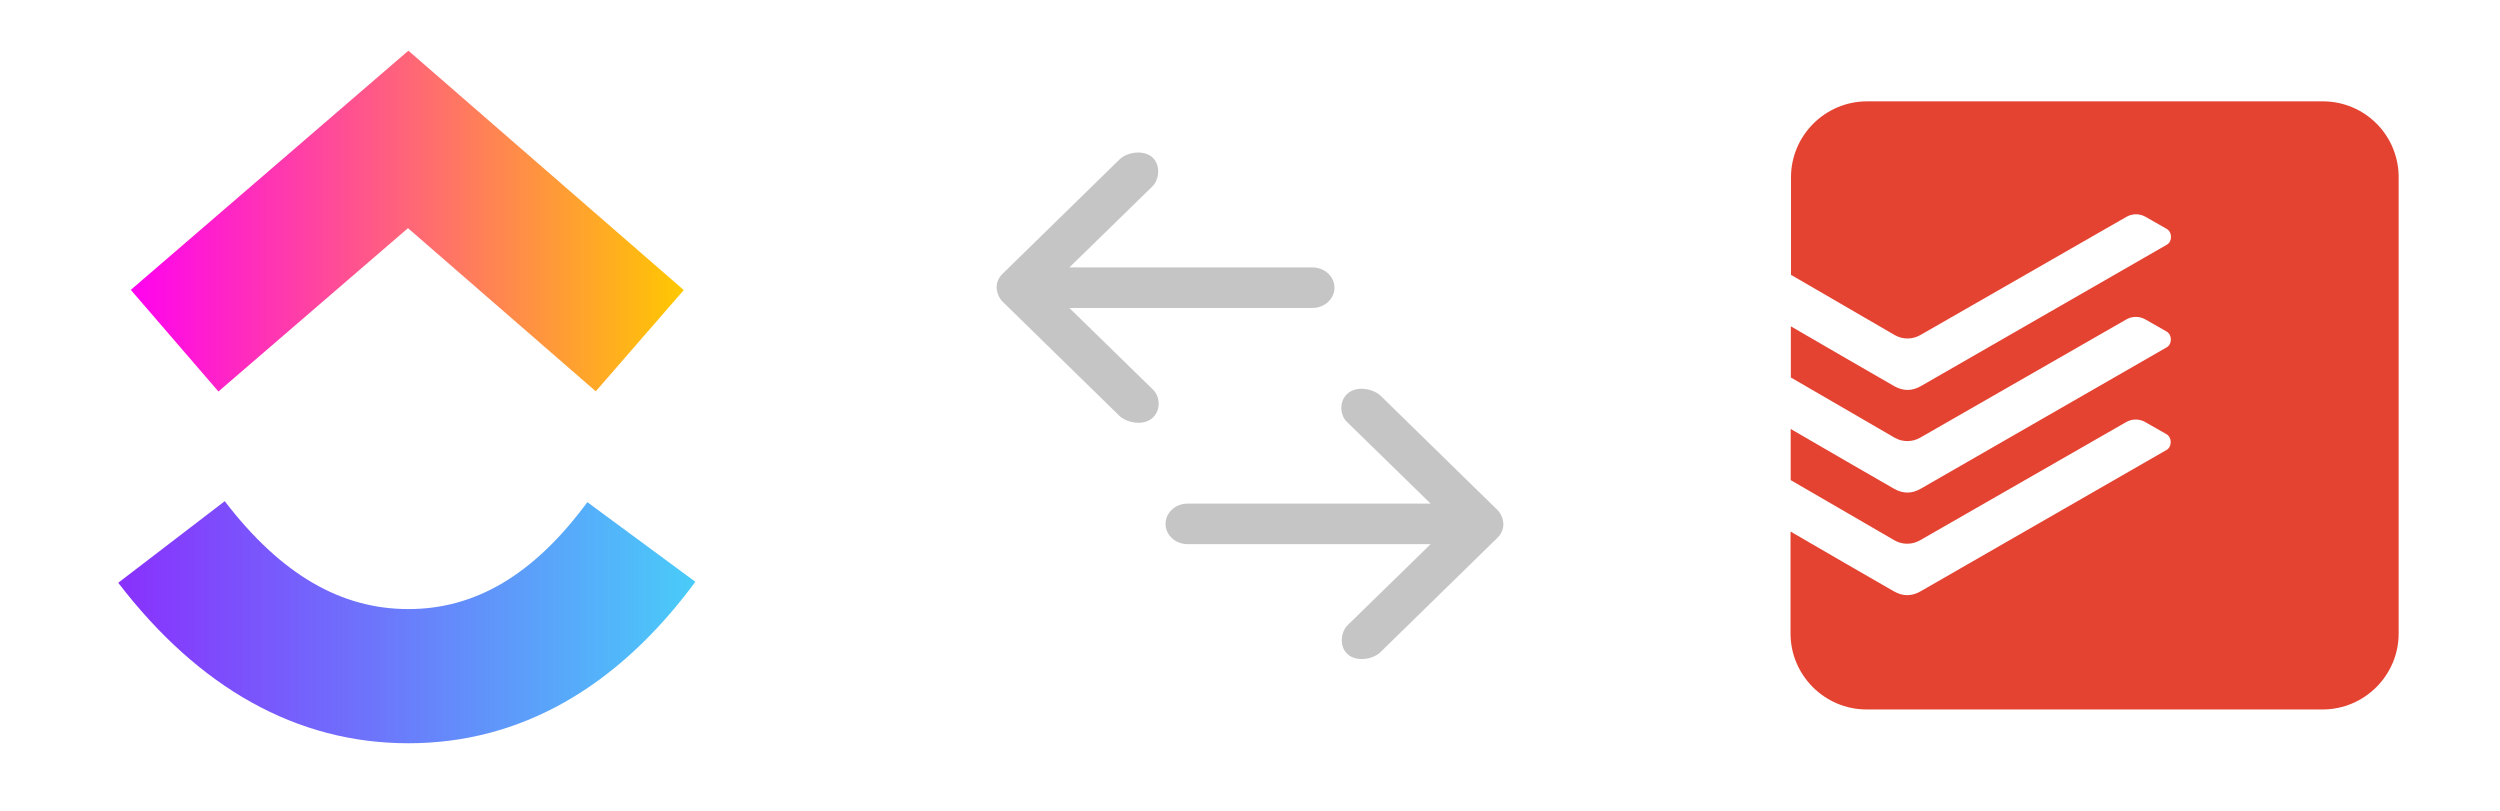
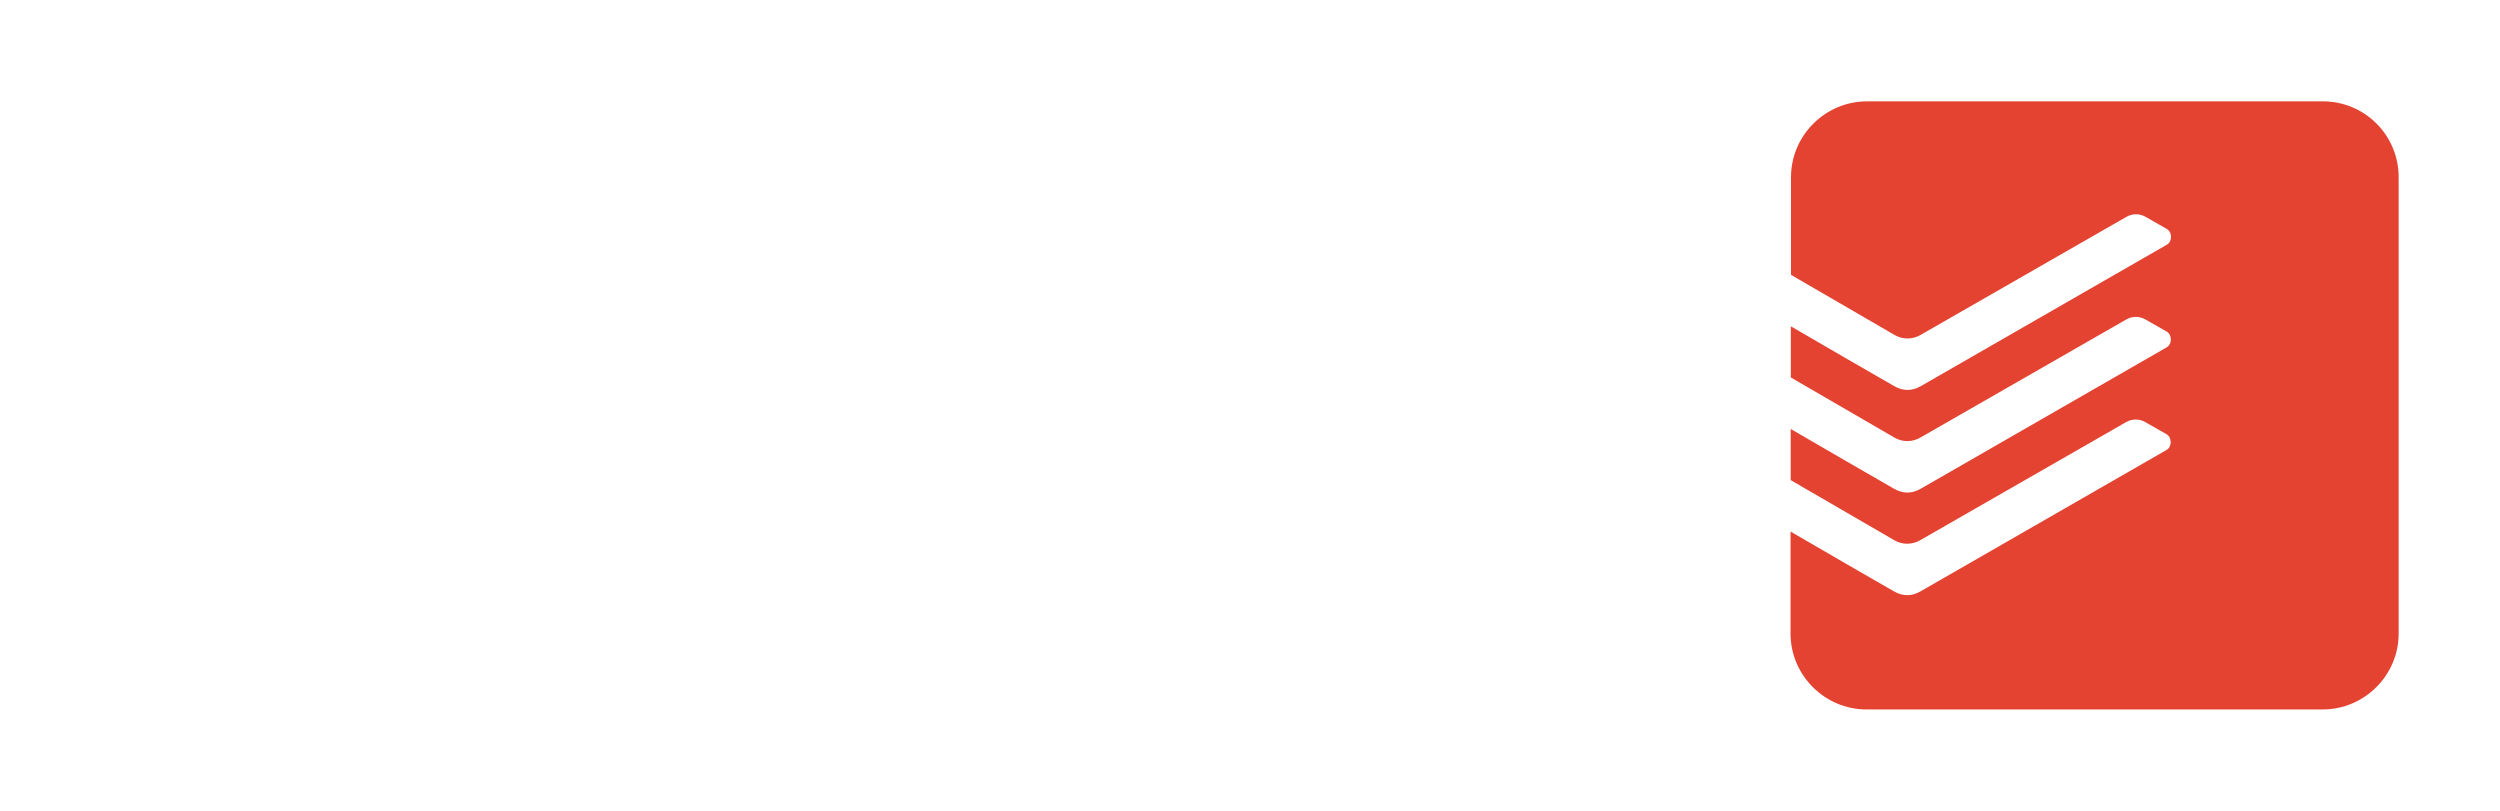
<svg xmlns="http://www.w3.org/2000/svg" width="370" height="120" viewBox="0 0 370 120" fill="none">
-   <path d="M17.5 86.25L33.262 74.176C41.636 85.105 50.532 90.143 60.436 90.143C70.286 90.143 78.931 85.165 86.928 74.321L102.914 86.105C91.376 101.74 77.038 110.002 60.436 110.002C43.886 110.002 29.409 101.793 17.5 86.25V86.25Z" fill="url(#paint0_linear_1596_2646)" />
-   <path d="M60.382 33.767L32.327 57.942L19.359 42.902L60.441 7.5L101.199 42.929L88.172 57.916L60.382 33.767Z" fill="url(#paint1_linear_1596_2646)" />
-   <path d="M222.5 77.534C222.47 76.819 222.15 75.992 221.617 75.471L204.226 58.47C203.047 57.496 200.787 57.094 199.47 58.22C198.173 59.33 198.211 61.482 199.504 62.596L211.732 74.534H175.761C173.96 74.534 172.5 75.877 172.5 77.534C172.5 79.191 173.96 80.534 175.761 80.534H211.732L199.504 92.472C198.391 93.498 198.185 95.725 199.47 96.847C200.754 97.969 203.095 97.611 204.226 96.597L221.617 79.596C222.212 79.015 222.502 78.332 222.5 77.534V77.534Z" fill="#C5C5C5" />
-   <path d="M147.5 42.58C147.53 43.294 147.85 44.121 148.383 44.642L165.774 61.643C166.953 62.617 169.213 63.019 170.53 61.893C171.827 60.783 171.789 58.632 170.496 57.518L158.268 45.58L194.239 45.58C196.04 45.58 197.5 44.236 197.5 42.58C197.5 40.923 196.04 39.579 194.239 39.579L158.268 39.579L170.496 27.641C171.609 26.616 171.815 24.388 170.53 23.266C169.246 22.144 166.905 22.502 165.774 23.516L148.383 40.517C147.788 41.099 147.498 41.781 147.5 42.58V42.58Z" fill="#C5C5C5" />
  <path fill-rule="evenodd" clip-rule="evenodd" d="M276.318 15C270.13 15 265.068 20.054 265.068 26.233V40.678C265.068 40.678 279.512 49.059 280.435 49.599C281.605 50.274 283.045 50.249 284.192 49.599C285.16 49.037 314.275 32.345 314.703 32.097C315.129 31.849 315.612 31.716 316.106 31.712C316.599 31.708 317.085 31.833 317.515 32.075C318.123 32.435 319.787 33.377 320.665 33.872C321.542 34.367 321.498 35.756 320.71 36.206C319.923 36.656 285.88 56.226 284.282 57.148C282.977 57.888 281.695 57.91 280.345 57.148C278.095 55.866 268.78 50.474 265.045 48.294V55.866L280.413 64.784C281.583 65.459 283.022 65.437 284.17 64.784C285.137 64.222 314.252 47.532 314.68 47.285C315.106 47.036 315.59 46.903 316.083 46.899C316.577 46.895 317.062 47.02 317.492 47.262C318.1 47.622 319.765 48.564 320.643 49.059C321.52 49.554 321.475 50.944 320.687 51.394L284.26 72.336C282.955 73.078 281.672 73.101 280.322 72.336C278.072 71.056 268.757 65.664 265.023 63.485V71.056L280.39 79.974C281.56 80.649 283 80.627 284.148 79.974C285.115 79.412 314.23 62.722 314.658 62.475C315.084 62.226 315.567 62.093 316.061 62.09C316.554 62.086 317.04 62.211 317.47 62.453C318.078 62.812 319.742 63.755 320.62 64.25C321.497 64.742 321.452 66.134 320.665 66.584L284.238 87.52C282.933 88.263 281.65 88.285 280.3 87.52C278.05 86.241 268.735 80.849 265 78.669V93.767C265 99.946 270.062 105 276.25 105H343.75C349.938 105 355 99.946 355 93.767V26.368C355.022 24.885 354.748 23.412 354.196 22.035C353.644 20.658 352.825 19.405 351.784 18.347C350.744 17.29 349.504 16.449 348.137 15.875C346.769 15.3 345.301 15.003 343.818 15H276.318V15Z" fill="#E44332" />
  <defs>
    <linearGradient id="paint0_linear_1596_2646" x1="17.5" y1="98.541" x2="102.914" y2="98.541" gradientUnits="userSpaceOnUse">
      <stop stop-color="#8930FD" />
      <stop offset="1" stop-color="#49CCF9" />
    </linearGradient>
    <linearGradient id="paint1_linear_1596_2646" x1="19.359" y1="41.806" x2="101.199" y2="41.806" gradientUnits="userSpaceOnUse">
      <stop stop-color="#FF02F0" />
      <stop offset="1" stop-color="#FFC800" />
    </linearGradient>
  </defs>
</svg>